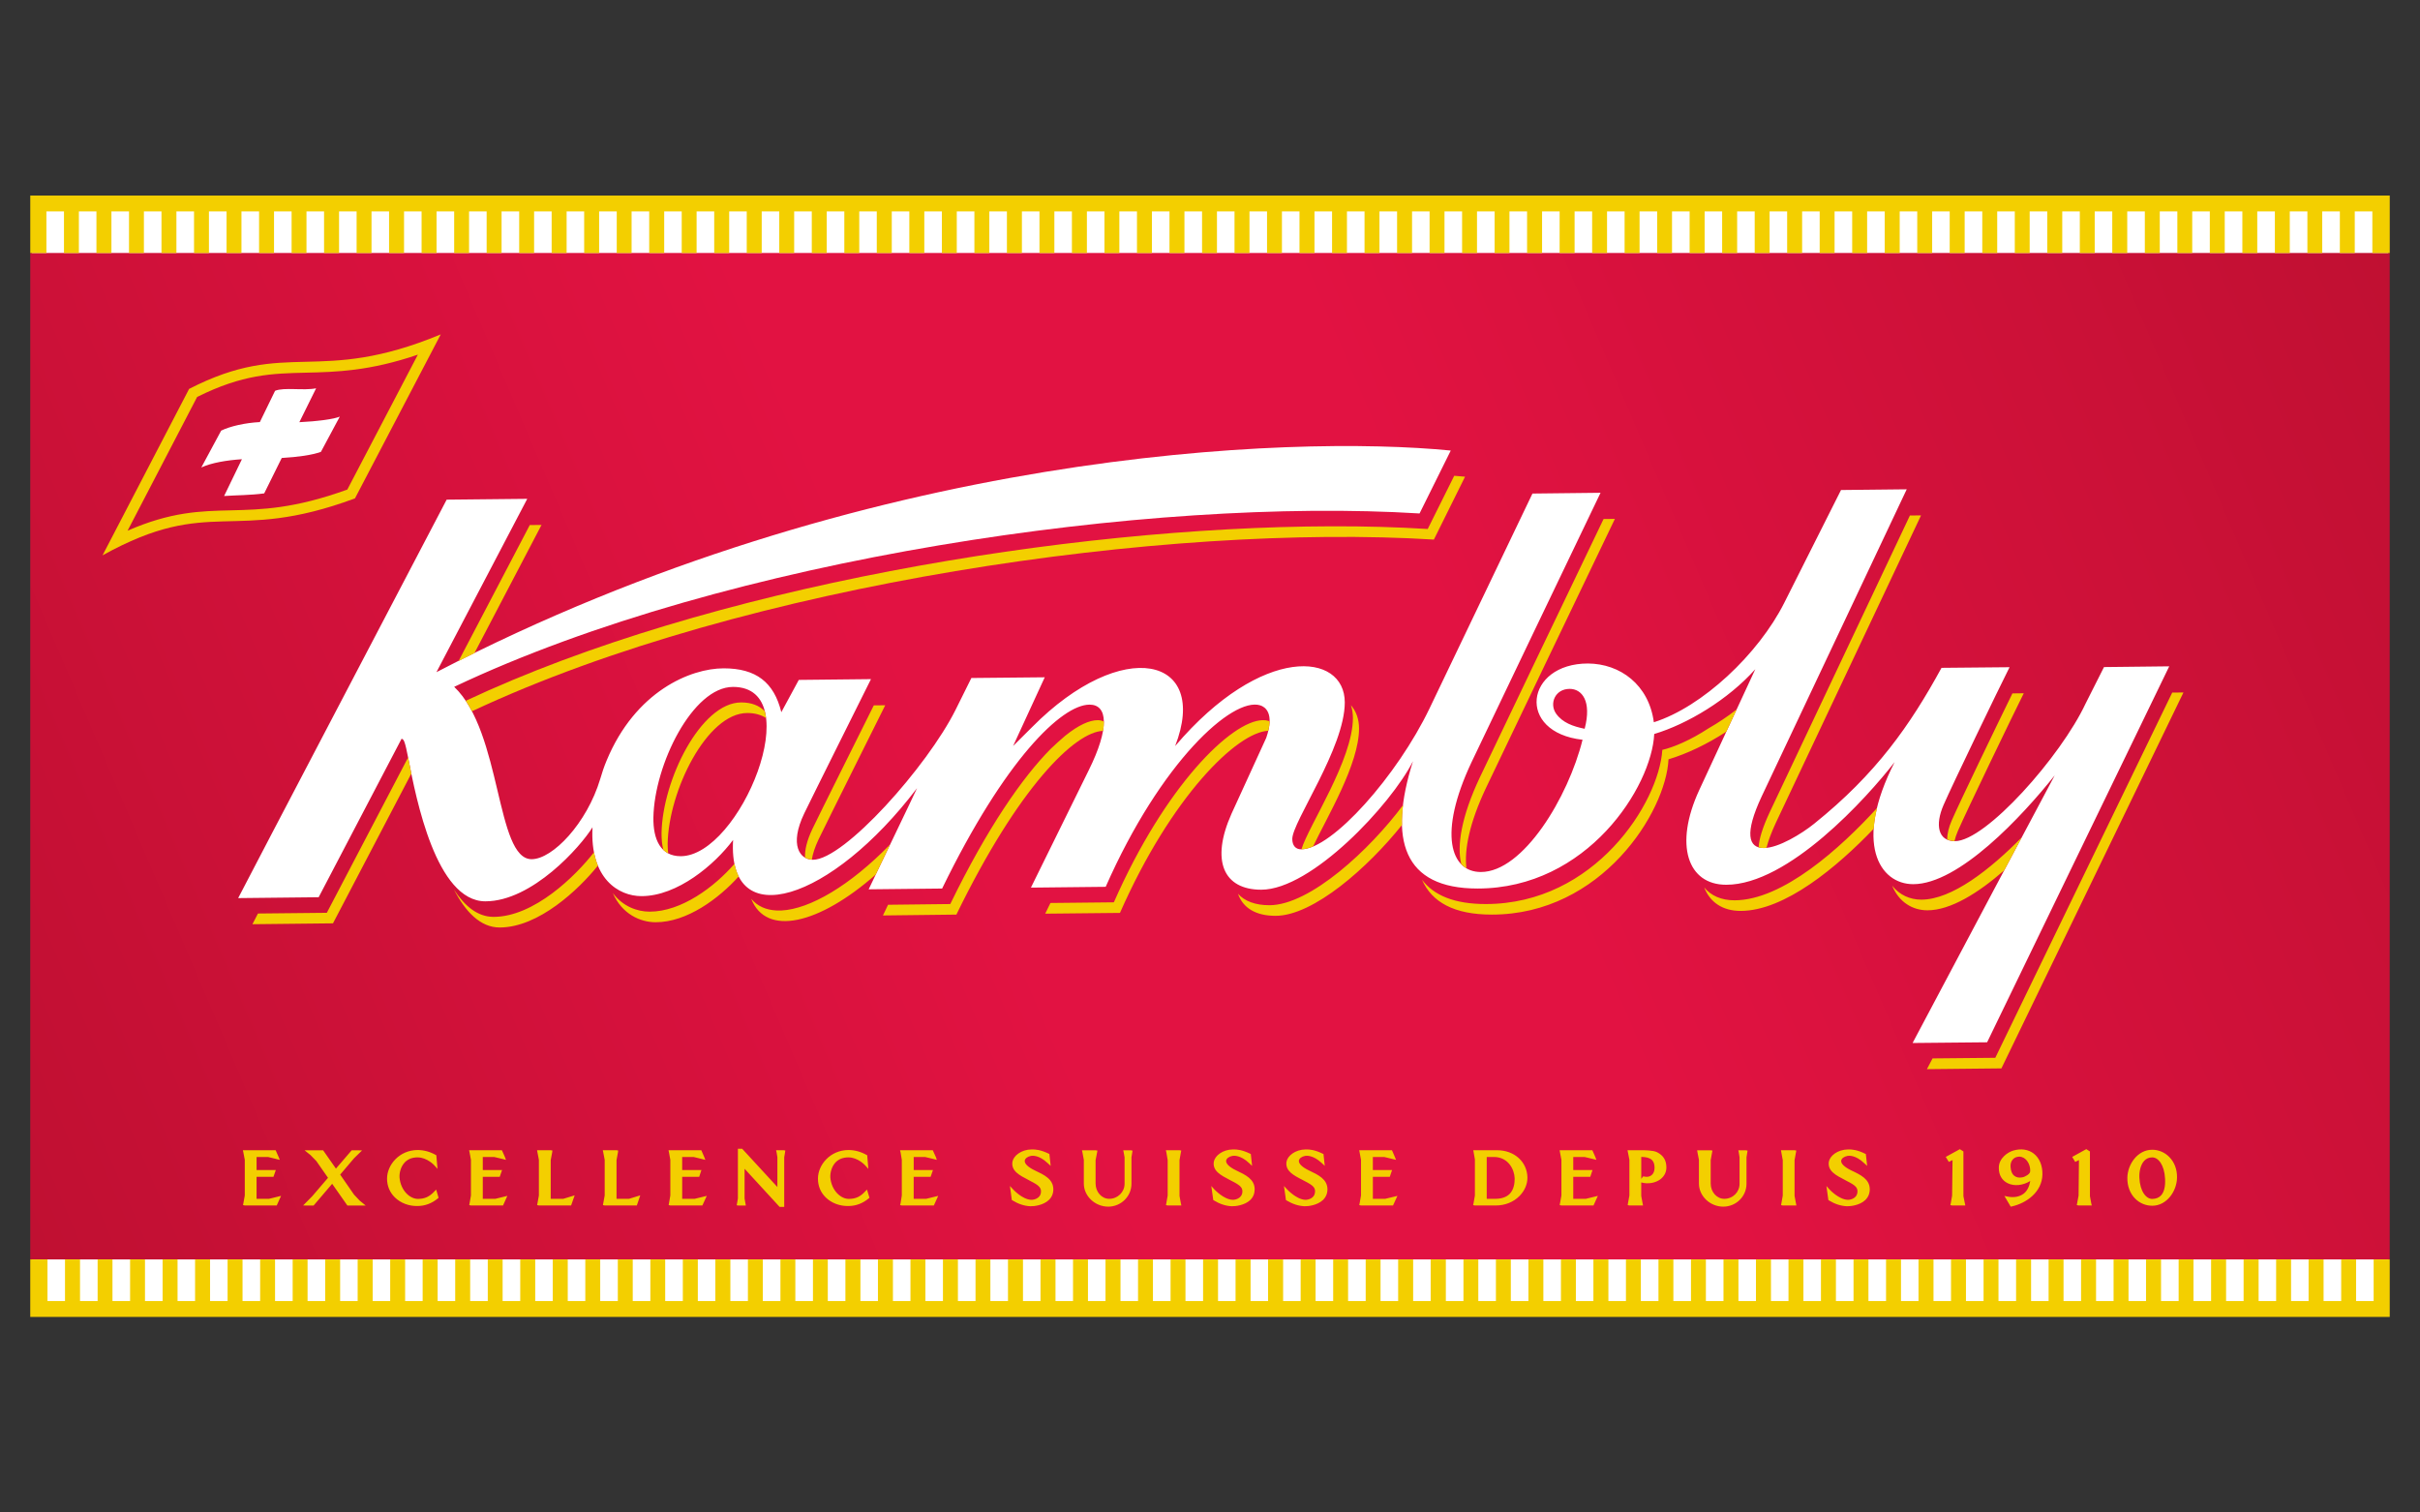
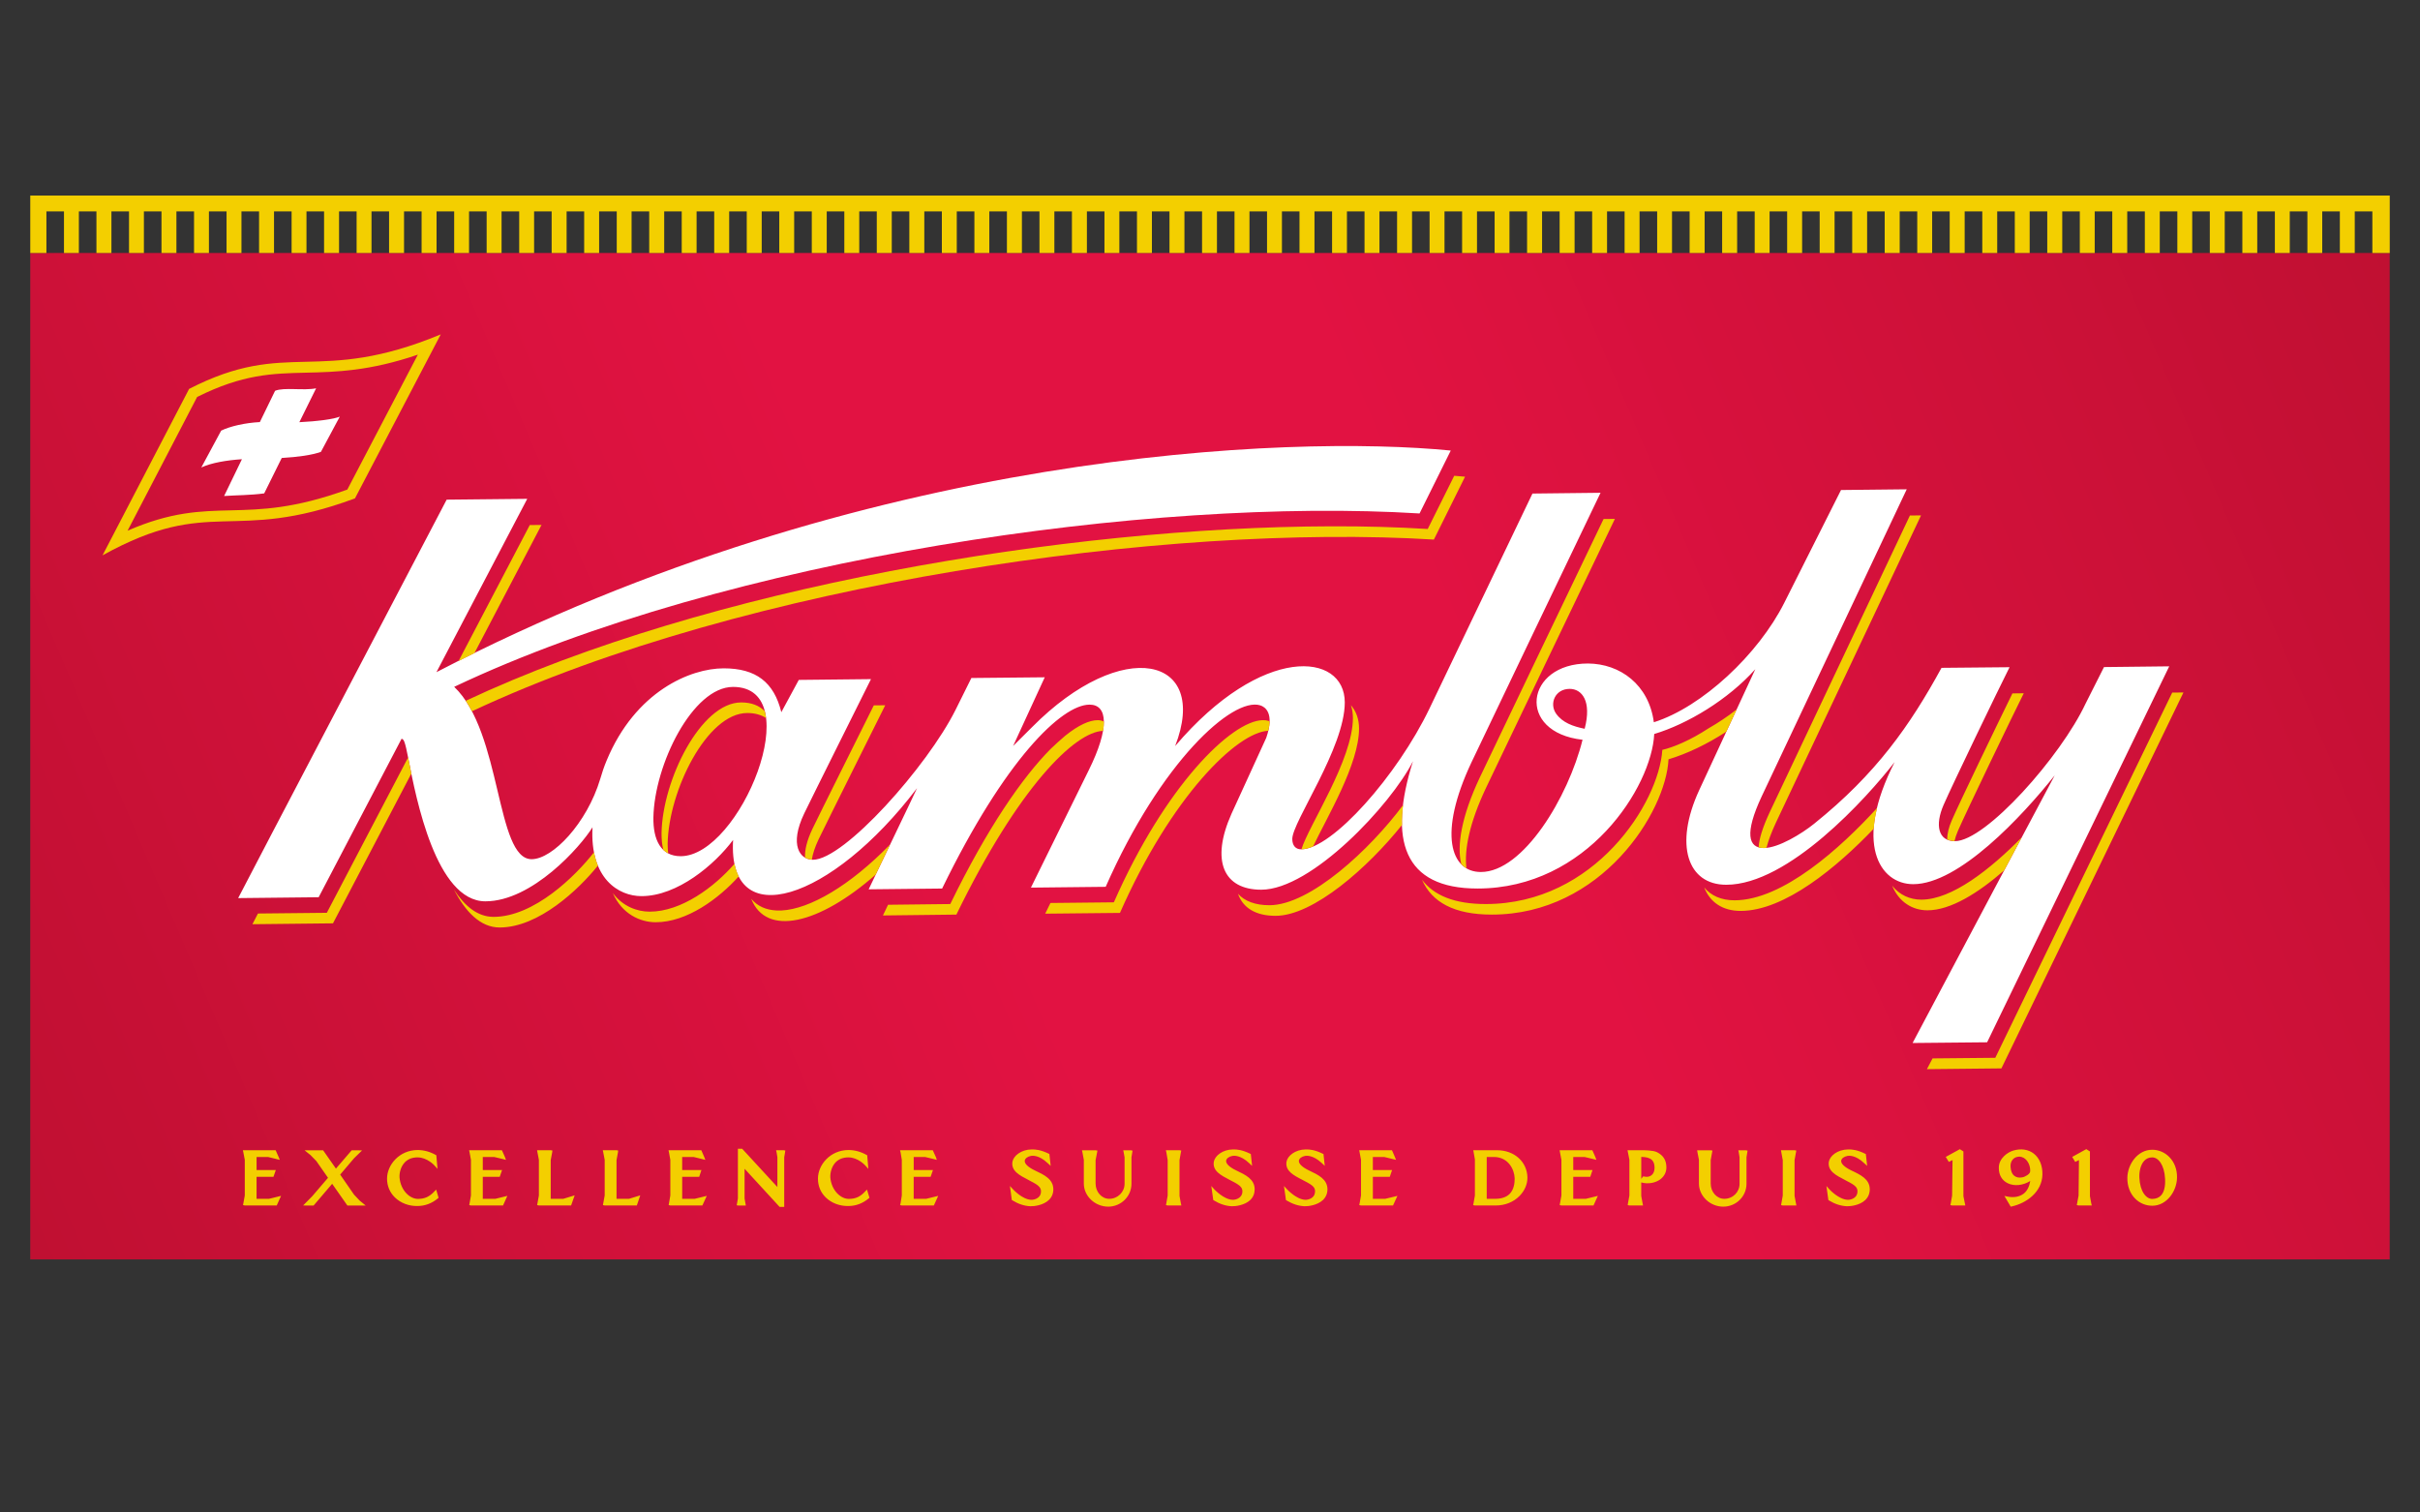
<svg xmlns="http://www.w3.org/2000/svg" version="1.1" id="Layer_1" x="0px" y="0px" width="160px" height="100px" viewBox="0 0 160 100" enable-background="new 0 0 160 100" xml:space="preserve">
  <rect x="0" y="0" width="160" height="100" fill="#333333" stroke="none" />
  <g id="g7913">
-     <path id="path4559" fill="#FFFFFF" d="M2.101,13.034h155.799v73.937H2.101V13.034z" />
    <linearGradient id="path4677_1_" gradientUnits="userSpaceOnUse" x1="276.31" y1="117.701" x2="308.725" y2="103.845" gradientTransform="matrix(4.801 0 0 4.801 -1324.15 -481.904)">
      <stop offset="0" style="stop-color:#C01032" />
      <stop offset="0.404" style="stop-color:#E21242" />
      <stop offset="0.603" style="stop-color:#E21242" />
      <stop offset="1" style="stop-color:#C01032" />
    </linearGradient>
    <path id="path4677" fill="url(#path4677_1_)" d="M2,83.268h155.997V16.726H2V83.268z" />
    <path id="path4693" fill="#F3CF00" d="M2.001,12.93v3.798H2.08h0.989v-2.751H4.23v2.751h0.985v-2.751h1.161v2.751h0.991v-2.751   H8.53v2.751h0.984v-2.751h1.163v2.751h0.987v-2.751h1.165v2.751h0.985v-2.751h1.165v2.751h0.985v-2.751h1.165v2.751h0.988v-2.751   h1.163v2.751h0.983v-2.751h1.163v2.751h0.991v-2.751h1.161v2.751h0.985v-2.751h1.161v2.751h0.989v-2.751h1.161v2.751h0.989v-2.751   h1.165v2.751h0.984v-2.751h1.163v2.751h0.987v-2.751h1.165v2.751h0.985v-2.751h1.161v2.751h0.989v-2.751h1.161v2.751h0.989v-2.751   h1.165v2.751h0.981v-2.751h1.165v2.751h0.991v-2.751h1.159v2.751h0.983v-2.751h1.165v2.751h0.99v-2.751h1.161v2.751h0.989v-2.751   h1.161v2.751h0.985v-2.751h1.165v2.751h0.988v-2.751h1.163v2.751h0.987v-2.751h1.159v2.751h0.991v-2.751h1.161v2.751h0.99v-2.751   h1.161v2.751h0.986v-2.751h1.165v2.751h0.987v-2.751h1.163v2.751h0.991v-2.751h1.161v2.751h0.985v-2.751h1.161v2.751h0.99v-2.751   h1.161v2.751h0.985v-2.751h1.165v2.751h0.987v-2.751h1.163v2.751h0.988v-2.751h1.165v2.751h0.985v-2.751h1.161v2.751h0.989v-2.751   h1.161v2.751h0.985v-2.751h1.161v2.751h0.991v-2.751h1.163v2.751h0.983v-2.751h1.163v2.751h0.987v-2.751h1.165v2.751h0.989v-2.751   h1.16v2.751h0.986v-2.751h1.164v2.751h0.985v-2.751h1.165v2.751h0.981v-2.751h1.165v2.751h0.991v-2.751h1.161v2.751h0.989v-2.751   h1.161v2.751h0.985v-2.751h1.161v2.751h0.989v-2.751h1.164v2.751h0.981v-2.751h1.165v2.751h0.992v-2.751h1.158v2.751h0.991v-2.751   h1.161v2.751h0.985v-2.751h1.161v2.751h0.989v-2.751h1.161v2.751h0.985v-2.751h1.165v2.751h0.987v-2.751h1.162v2.751h0.992v-2.751   h1.16v2.751h0.986v-2.751h1.16v2.751h0.989v-2.751h1.165v2.751h0.987v-2.751h1.163v2.751h0.983v-2.751h1.163v2.751h0.991v-2.751   h1.161v2.751h0.985v-2.751h1.161v2.751h0.989v-2.751h1.164v2.751h0.988v-2.751h1.162v2.751h0.983v-2.751h1.163v2.751h0.987v-2.751   h1.165v2.751h0.985v-2.751h1.165v2.751h0.985v-2.751h1.165v2.751h0.981v-2.751h1.165v2.751h0.985v-2.751h1.164v2.751h0.988H158   V12.93H2.001L2.001,12.93z" />
-     <path id="path4697" fill="#F3CF00" d="M157.999,87.07v-3.802h-0.082h-0.981v2.752h-1.161v-2.752h-0.985v2.752h-1.165v-2.752h-0.991   v2.752h-1.159v-2.752h-0.987v2.752h-1.159v-2.752h-0.991v2.752h-1.159v-2.752h-0.991v2.752h-1.164v-2.752h-0.981v2.752h-1.165   v-2.752h-0.992v2.752h-1.158v-2.752h-0.987v2.752h-1.159v-2.752h-0.991v2.752h-1.159v-2.752h-0.987v2.752h-1.159v-2.752h-0.991   v2.752h-1.164v-2.752h-0.985v2.752h-1.165v-2.752h-0.988v2.752h-1.158v-2.752h-0.991v2.752h-1.159v-2.752h-0.987v2.752h-1.165   v-2.752h-0.985v2.752h-1.165v-2.752h-0.989v2.752h-1.16v-2.752h-0.986v2.752h-1.16v-2.752h-0.992v2.752h-1.158v-2.752h-0.988v2.752   h-1.164v-2.752h-0.985v2.752h-1.165v-2.752h-0.985v2.752h-1.165v-2.752h-0.985v2.752h-1.161v-2.752h-0.991v2.752h-1.159v-2.752   h-0.987v2.752h-1.163v-2.752h-0.987v2.752h-1.164v-2.752h-0.985v2.752h-1.165v-2.752h-0.981v2.752h-1.165v-2.752H94.59v2.752   h-1.159v-2.752h-0.991v2.752h-1.165v-2.752h-0.981v2.752h-1.165v-2.752h-0.985v2.752h-1.164v-2.752h-0.986v2.752h-1.16v-2.752   H83.84v2.752h-1.158v-2.752H81.69v2.752h-1.159v-2.752h-0.988v2.752h-1.165v-2.752h-0.985v2.752h-1.165v-2.752h-0.985v2.752h-1.161   v-2.752h-0.991v2.752h-1.159v-2.752h-0.988v2.752h-1.159v-2.752h-0.991v2.752h-1.159v-2.752h-0.991v2.752h-1.165v-2.752h-0.981   v2.752h-1.165v-2.752h-0.989v2.752h-1.161v-2.752h-0.987v2.752h-1.159v-2.752h-0.991v2.752h-1.159v-2.752h-0.992v2.752H54.73   v-2.752h-0.981v2.752h-1.165v-2.752h-0.985v2.752h-1.165v-2.752h-0.985v2.752h-1.161v-2.752h-0.992v2.752h-1.159v-2.752h-0.991   v2.752H43.98v-2.752h-0.981v2.752h-1.165v-2.752h-0.986v2.752h-1.165v-2.752h-0.985v2.752h-1.161v-2.752h-0.991v2.752h-1.159   v-2.752h-0.991v2.752h-1.165v-2.752H32.25v2.752h-1.165v-2.752h-0.989v2.752h-1.161v-2.752h-0.991v2.752h-1.159v-2.752h-0.987   v2.752h-1.159v-2.752h-0.992v2.752h-1.159v-2.752H21.5v2.752h-1.165v-2.752H19.35v2.752h-1.165v-2.752H17.2v2.752h-1.165v-2.752   h-0.987v2.752h-1.159v-2.752h-0.991v2.752h-1.159v-2.752h-0.988v2.752H9.586v-2.752H8.601v2.752H7.436v-2.752H6.455v2.752H5.29   v-2.752H4.298v2.752H3.139v-2.752H2.148H2v3.802H157.999L157.999,87.07z" />
    <path id="path4701" fill="#FFFFFF" d="M139.107,44.104l-1.22,2.42c-1.63,3.481-6.597,9.09-8.634,9.09   c-1.126,0-1.325-1.078-0.752-2.395c0.557-1.281,3.602-7.6,4.362-9.106l-4.498,0.042c-2.075,3.793-4.314,7.009-8.423,10.308   c-0.797,0.643-2.348,1.606-3.329,1.606c-1.029,0-1.277-0.972-0.148-3.393l9.599-20.325l-4.344,0.047l-3.751,7.456   c-1.707,3.394-5.422,6.887-8.624,7.899c-0.33-2.489-2.233-3.871-4.354-3.885c-4.152,0-4.766,4.553-0.36,5.042   c-0.942,3.796-3.922,8.744-6.721,8.744c-2.009,0-2.846-2.538-0.617-7.264c0.372-0.794,7.32-15.298,8.528-17.809l-4.502,0.051   l-6.804,14.205c-2.124,4.431-6.442,9.318-8.488,9.318c-0.366,0-0.587-0.253-0.587-0.687c0-1.133,3.471-6.013,3.471-9.028   c0-3.329-5.47-3.867-11.215,2.885c2.3-5.922-3.475-7.29-9.462-1.248l-1.251,1.244l2.091-4.541l-4.851,0.047l-1.046,2.107   c-1.865,3.732-7.365,9.911-9.429,9.911c-0.863,0-1.581-0.974-0.574-3.068c0.552-1.146,4.102-8.25,4.411-8.875l-4.772,0.051   l-1.155,2.134c-0.487-1.98-1.669-2.899-3.812-2.899c-2.206,0-5.844,1.525-7.742,6.104c-0.169,0.404-0.304,0.808-0.418,1.205   c-0.885,2.946-3.154,5.31-4.539,5.31c-2.373,0-1.955-8.394-5.118-11.396c18.075-8.567,46.115-12.557,63.826-11.463l2.063-4.159   c-10.544-1.042-38.73-0.061-67.062,14.652l6.003-11.46l-5.328,0.055c-0.682,1.317-13.455,25.676-13.784,26.343l5.321-0.057   l5.483-10.479c0.152,0.047,0.213,0.115,0.458,1.366c0.499,2.579,1.825,9.383,5.083,9.383c3.095,0,6.292-3.614,7.082-4.895   c-0.182,3.392,1.724,4.552,3.238,4.552c2.371,0,4.831-2.071,6.057-3.715c-0.371,6.24,6.486,4.051,12.161-3.423   c-0.351,0.769-2.247,4.688-3.197,6.687l4.856-0.051c4.155-8.534,7.907-12.159,9.75-12.159c1.208,0,1.33,1.548-0.061,4.346   l-3.818,7.752l4.943-0.053c3.643-8.268,8.39-12.567,10.219-11.998c0.31,0.097,0.966,0.497,0.396,2.15l-2.298,5.02   c-1.388,3.116-0.522,5.019,1.967,5.019c3.321,0,8.573-5.61,10.033-8.495c-1.647,5.205-0.639,8.417,4.266,8.417   c7.261,0,11.52-6.74,11.684-10.217c2.195-0.658,4.88-2.267,6.683-4.283l-3.711,7.999c-1.667,3.613-0.769,6.252,1.79,6.252   c4.111,0,9.291-5.739,11.132-8.108c-2.728,5.341-1.004,8.069,1.229,8.069c3.02,0,7.191-4.472,9.355-7.191   c0,0-7.625,14.33-9.396,17.692l4.928-0.047l12.04-24.857L139.107,44.104 M45.003,56.609c-1.334,0-1.825-1.121-1.803-2.557   c0.061-3.488,2.594-8.636,5.266-8.636C53.501,45.417,48.925,56.609,45.003,56.609 M104.771,48.184   c-0.765-0.156-1.456-0.396-1.886-0.996c-0.47-0.665-0.073-1.642,0.895-1.642C104.588,45.547,105.251,46.347,104.771,48.184" />
    <path id="path4705" fill="#F3CF00" d="M144.36,45.785l-0.742,0.006L131.92,69.938l-4.148,0.04l-0.372,0.711l4.925-0.051   L144.36,45.785 M30.009,58.807c0.694,1.079,1.555,1.813,2.623,1.813c2.681,0,5.436-2.716,6.64-4.271   c0.065,0.325,0.152,0.62,0.26,0.881c-1.27,1.581-3.92,4.092-6.496,4.092C31.745,61.322,30.76,60.258,30.009,58.807 M26.983,50.078   l-5.375,10.273l-4.553,0.047l-0.365,0.708l5.325-0.058l5.18-9.901l-0.188-0.937L26.983,50.078 M40.514,59.042   c0.656,0.883,1.608,1.233,2.438,1.233c2.111,0,4.289-1.642,5.609-3.163c0.065,0.317,0.16,0.591,0.282,0.83   c-1.331,1.481-3.432,3.033-5.487,3.033C42.335,60.976,41.126,60.441,40.514,59.042 M49.668,59.424   c0.408,0.491,0.981,0.743,1.685,0.774h0.31c1.886-0.092,4.545-1.651,7.19-4.367l-0.956,1.994   C54.152,61.119,50.654,61.944,49.668,59.424 M81.852,59.095c0.443,0.491,1.147,0.755,2.075,0.755c2.694,0,6.658-3.689,8.838-6.622   c-0.056,0.461-0.081,0.904-0.069,1.313c-2.247,2.811-5.857,6.01-8.365,6.01C83.032,60.55,82.177,60.033,81.852,59.095    M72.574,47.615c-0.552,0-1.281,0.334-2.142,1.026c-0.317,0.268-0.639,0.56-0.96,0.867c-1.865,1.878-4.184,5.211-6.644,10.264   l-4.113,0.048l-0.339,0.707l4.856-0.057c4.119-8.455,7.838-12.082,9.695-12.147c0.043-0.23,0.061-0.439,0.055-0.623   C72.862,47.65,72.73,47.615,72.574,47.615 M94.016,58.161c0.778,1.042,2.152,1.611,4.212,1.611c7.208,0,11.453-6.692,11.678-10.193   c0.726-0.166,1.868-0.645,3.037-1.413c0.643-0.369,1.277-0.791,1.879-1.26l-0.685,1.468c-1.268,0.83-2.619,1.469-3.823,1.829   c-0.164,3.477-4.423,10.267-11.682,10.267C96.146,60.471,94.664,59.65,94.016,58.161 M83.472,47.615   c-2.052,0.053-6.425,4.31-9.829,12.043l-4.192,0.044l-0.347,0.707l4.943-0.051c3.397-7.704,7.748-11.958,9.807-12.041   c0.058-0.238,0.083-0.443,0.083-0.621l-0.075-0.035C83.741,47.624,83.611,47.611,83.472,47.615 M112.675,58.673   c0.447,0.546,1.129,0.852,2.002,0.852c3.186,0,7.009-3.451,9.429-6.105c-0.122,0.49-0.197,0.952-0.223,1.373   c-2.42,2.529-5.883,5.433-8.802,5.433C113.887,60.225,113.051,59.65,112.675,58.673 M125.104,58.559   c0.481,0.613,1.177,0.923,1.924,0.923c2.017,0,4.541-1.985,6.64-4.116l-1.156,2.177c-1.711,1.492-3.54,2.643-5.079,2.643   C126.438,60.185,125.543,59.637,125.104,58.559 M106.77,34.307l-0.749,0.008c-1.822,3.794-7.842,16.358-8.189,17.102   c-1.216,2.582-1.521,4.506-1.216,5.722c0.104,0.104,0.217,0.197,0.339,0.267c-0.153-1.221,0.199-2.99,1.281-5.288   C98.61,51.321,105.558,36.822,106.77,34.307 M58.528,46.629l-0.757,0.008c-0.981,1.969-3.593,7.2-4.058,8.169   c-0.376,0.787-0.513,1.416-0.487,1.895c0.14,0.077,0.288,0.126,0.447,0.134c0.061-0.378,0.201-0.815,0.443-1.328   C54.668,54.358,58.218,47.254,58.528,46.629 M49.408,47.142c0.509,0,0.913,0.122,1.238,0.329c-0.021-0.16-0.047-0.307-0.086-0.451   c-0.357-0.365-0.865-0.578-1.555-0.578c-2.672,0-5.211,5.148-5.266,8.637c-0.004,0.404,0.033,0.778,0.116,1.113   c0.096,0.087,0.205,0.166,0.321,0.231c-0.022-0.206-0.034-0.418-0.034-0.639C44.203,52.292,46.736,47.142,49.408,47.142    M89.315,46.621c0.087,0.256,0.134,0.538,0.134,0.845c0,2.777-2.937,7.135-3.402,8.686c0.231-0.004,0.491-0.073,0.77-0.191   c0.926-1.949,3.037-5.434,3.037-7.794C89.854,47.545,89.662,47.019,89.315,46.621 M127.011,34.076l-0.736,0.008l-9.271,19.619   c-0.477,1.021-0.703,1.779-0.732,2.323c0.101,0.025,0.217,0.043,0.343,0.043l0.178-0.021c0.118-0.451,0.313-0.991,0.616-1.642   L127.011,34.076 M133.803,45.836l-0.751,0.01c-1.082,2.204-3.52,7.265-4.011,8.398c-0.201,0.462-0.3,0.888-0.304,1.252   c0.134,0.064,0.29,0.108,0.485,0.114c0.053-0.215,0.121-0.436,0.223-0.666C130.001,53.663,133.046,47.35,133.803,45.836    M88.017,34.797c2.237-0.008,4.371,0.053,6.378,0.178l1.752-3.518l0.716,0.061l-2.061,4.157   c-17.639-1.09-45.516,2.864-63.599,11.352c-0.126-0.242-0.262-0.473-0.408-0.693C46.818,38.804,70.546,34.841,88.017,34.797    M35.803,34.707l-0.776,0.008l-4.707,8.989l1.048-0.524L35.803,34.707" />
    <path id="path4709" fill="#F3CF00" d="M18.159,76.048h0.065l0.199,0.451l0.075,0.187l-0.205-0.051l-0.574-0.14h-0.755v0.865h1.273   l-0.158,0.447h-1.116v1.454h0.826l0.794-0.195l-0.286,0.635h-2.113l-0.116-0.025l0.021-0.114l0.095-0.52v-2.36l-0.095-0.494   l-0.031-0.14H18.159 M23.299,76.053h-0.047l-1.042,1.211l-0.847-1.211h-1.226l0.396,0.32l0.382,0.392l0.772,1.107l-1.042,1.217   l-0.434,0.439l-0.169,0.173l0.234,0.004h0.459l1.226-1.437l1.007,1.437h1.208l-0.394-0.324l-0.375-0.396l-0.917-1.324l0.92-1.083   l0.53-0.516l-0.238-0.008L23.299,76.053 M25.59,77.924c0,0.482,0.177,0.908,0.512,1.239c0.378,0.375,0.93,0.588,1.508,0.574   c0.487-0.004,0.938-0.17,1.338-0.501l0.047-0.043l-0.156-0.542l-0.122,0.124c-0.325,0.349-0.631,0.486-1.068,0.492   c-0.54,0.015-1.165-0.558-1.233-1.417c-0.018-0.27,0.059-0.686,0.339-0.991c0.213-0.225,0.499-0.337,0.852-0.337   c0.639,0,1.111,0.528,1.115,0.532l0.205,0.227l-0.079-0.898l-0.043-0.025c-0.378-0.213-0.783-0.323-1.198-0.323   C26.402,76.04,25.59,77.018,25.59,77.924 M33.114,76.048h-2.099l0.031,0.14l0.091,0.495v2.359l-0.091,0.52l-0.021,0.114   l0.112,0.025h2.121l0.286-0.634l-0.79,0.194H31.92v-1.454h1.12l0.154-0.447H31.92v-0.865h0.751l0.587,0.14l0.195,0.052   l-0.069-0.188l-0.201-0.451H33.114 M35.629,76.048h-0.12l0.025,0.14l0.095,0.495v2.359l-0.095,0.52l-0.021,0.114l0.116,0.025h2.13   l0.235-0.668l-0.753,0.229h-0.83v-2.558l0.097-0.517l0.016-0.118l-0.112-0.021H35.629 M39.979,76.048h-0.126l0.031,0.14   l0.095,0.495v2.359l-0.095,0.52l-0.021,0.114l0.116,0.025h2.125l0.227-0.668l-0.743,0.229h-0.826v-2.558l0.095-0.517l0.014-0.118   l-0.108-0.021H39.979 M46.296,76.048h-2.097l0.03,0.14l0.09,0.495v2.359l-0.09,0.52l-0.021,0.114l0.112,0.025h2.117l0.292-0.634   l-0.796,0.194h-0.83v-1.454h1.125l0.147-0.447h-1.273v-0.865h0.757l0.573,0.14l0.203,0.052l-0.073-0.188l-0.195-0.451H46.296    M49.026,75.949h-0.239v3.291l-0.079,0.449l0.112,0.016h0.491l-0.025-0.138l-0.058-0.327v-1.967l2.316,2.522h0.306v-3.279   l0.073-0.447l-0.108-0.021H51.31l0.035,0.14l0.053,0.329v1.965l-2.33-2.532H49.026 M54.079,77.924c0,0.482,0.173,0.908,0.508,1.239   c0.376,0.375,0.928,0.588,1.516,0.574c0.487-0.004,0.93-0.17,1.331-0.501l0.051-0.043l-0.162-0.542l-0.125,0.124   c-0.323,0.349-0.619,0.486-1.06,0.492c-0.544,0.015-1.169-0.558-1.24-1.417c-0.016-0.27,0.061-0.686,0.339-0.991   c0.213-0.225,0.5-0.337,0.857-0.337c0.639,0,1.104,0.528,1.112,0.532l0.205,0.227l-0.075-0.898l-0.047-0.025   c-0.378-0.213-0.778-0.323-1.194-0.323C54.887,76.04,54.079,77.018,54.079,77.924 M61.608,76.048h-2.103l0.036,0.14l0.083,0.495   v2.359l-0.083,0.52l-0.032,0.114l0.114,0.025h2.119l0.288-0.634l-0.791,0.194h-0.83v-1.454h1.12l0.154-0.447H60.41v-0.865h0.751   l0.582,0.14l0.197,0.052l-0.065-0.188l-0.205-0.451H61.608 M68.208,75.996c-0.7,0.008-1.204,0.43-1.27,0.816   c-0.094,0.608,0.465,0.895,1.053,1.198l0.12,0.067c0.627,0.314,0.757,0.473,0.704,0.812c-0.059,0.321-0.412,0.447-0.643,0.438   c-0.585-0.029-1.172-0.672-1.177-0.676l-0.223-0.237l0.126,0.927l0.043,0.025c0.386,0.239,0.782,0.367,1.172,0.385h0.032   c0.221,0.008,0.83-0.062,1.194-0.406c0.205-0.191,0.303-0.434,0.303-0.718c-0.008-0.668-0.599-0.949-1.228-1.245   c-0.447-0.213-0.684-0.447-0.662-0.643c0.021-0.147,0.187-0.274,0.417-0.317c0.087-0.014,0.526-0.064,1.09,0.474l0.208,0.187   L69.381,76.3l-0.047-0.025C68.8,76.018,68.464,75.992,68.208,75.996 M74.387,76.054h-0.122l0.029,0.142l0.058,0.321v1.752   c0,0.55-0.461,0.993-1.013,0.993c-0.499,0-0.903-0.451-0.903-1.011v-1.547l0.099-0.509l0.021-0.122l-0.12-0.02h-0.901l0.032,0.142   l0.091,0.487v1.568c0,0.834,0.743,1.529,1.612,1.529c0.843,0,1.537-0.674,1.537-1.512v-1.752l0.071-0.439l-0.114-0.023H74.387    M77.202,76.048H77.08l0.035,0.14l0.087,0.517v2.338l-0.112,0.634l0.112,0.025h0.905l-0.032-0.14l-0.091-0.49v-2.367l0.091-0.517   l0.025-0.118l-0.112-0.021H77.202 M81.525,75.996c-0.709,0.008-1.204,0.43-1.273,0.816c-0.092,0.608,0.469,0.895,1.05,1.198   l0.127,0.067c0.626,0.314,0.757,0.473,0.703,0.812c-0.065,0.321-0.416,0.447-0.643,0.438c-0.592-0.029-1.177-0.672-1.19-0.676   l-0.213-0.237l0.13,0.927l0.039,0.025c0.391,0.239,0.783,0.367,1.177,0.385h0.025c0.223,0.008,0.835-0.062,1.2-0.406   c0.199-0.191,0.296-0.434,0.296-0.717c-0.005-0.669-0.6-0.95-1.223-1.246c-0.447-0.213-0.686-0.447-0.664-0.643   c0.022-0.147,0.188-0.274,0.422-0.317c0.079-0.014,0.526-0.064,1.094,0.474l0.201,0.187L82.698,76.3l-0.053-0.025   C82.115,76.018,81.782,75.992,81.525,75.996 M86.327,75.996c-0.7,0.008-1.204,0.43-1.27,0.816   c-0.091,0.608,0.465,0.895,1.057,1.198l0.124,0.067c0.623,0.314,0.757,0.473,0.695,0.812c-0.055,0.321-0.412,0.447-0.643,0.438   c-0.577-0.029-1.172-0.672-1.178-0.676l-0.222-0.237l0.131,0.927l0.035,0.025c0.4,0.239,0.79,0.367,1.187,0.385h0.025   c0.221,0.008,0.826-0.062,1.194-0.406c0.201-0.191,0.304-0.434,0.304-0.717c-0.008-0.665-0.603-0.95-1.229-1.246   c-0.443-0.213-0.684-0.447-0.661-0.643c0.018-0.147,0.187-0.274,0.417-0.317c0.083-0.014,0.522-0.064,1.096,0.474l0.199,0.187   L87.503,76.3l-0.057-0.025C86.916,76.018,86.587,75.992,86.327,75.996 M91.958,76.048h-2.095l0.029,0.14l0.093,0.495v2.359   l-0.093,0.52l-0.026,0.114l0.119,0.025H92.1l0.292-0.634l-0.801,0.194h-0.823v-1.454h1.119l0.151-0.447h-1.271v-0.865h0.751   l0.577,0.14l0.205,0.052l-0.075-0.188l-0.195-0.451H91.958 M105.214,76.048h-2.099l0.025,0.14l0.095,0.495v2.359l-0.095,0.52   l-0.021,0.114l0.116,0.025h2.121l0.287-0.634l-0.79,0.194h-0.836v-1.454h1.126l0.147-0.447h-1.273v-0.865h0.747l0.587,0.14   l0.195,0.052l-0.068-0.188l-0.199-0.451H105.214 M109.215,76.689c-0.144-0.134-0.382-0.198-0.703-0.198v1.45l0.134-0.168   l0.064,0.017c0.188,0.039,0.357,0.014,0.479-0.087c0.134-0.104,0.203-0.278,0.203-0.494   C109.393,76.978,109.337,76.809,109.215,76.689 M108.49,76.048c0.202,0,0.798-0.004,1.063,0.13   c0.412,0.205,0.613,0.526,0.621,0.981c0.01,0.313-0.126,0.597-0.382,0.8c-0.335,0.257-0.834,0.344-1.281,0.218v0.891l0.091,0.494   l0.029,0.14h-0.903l-0.111-0.025l0.016-0.114l0.096-0.52v-2.359l-0.096-0.491l-0.029-0.144H108.49 M115.051,76.054h-0.118   l0.029,0.142l0.05,0.321v1.752c0,0.55-0.447,0.993-1.01,0.993c-0.494,0-0.898-0.451-0.898-1.011v-1.547l0.091-0.509l0.025-0.122   l-0.116-0.02h-0.898l0.025,0.142l0.095,0.487v1.568c0,0.834,0.739,1.529,1.608,1.529c0.848,0,1.537-0.674,1.537-1.512v-1.752   l0.071-0.439l-0.115-0.023H115.051 M117.869,76.048h-0.12l0.025,0.14l0.095,0.517v2.338l-0.112,0.634l0.112,0.025h0.9l-0.027-0.14   l-0.094-0.494v-2.363l0.094-0.517l0.022-0.118l-0.116-0.021H117.869 M122.193,75.996c-0.713,0.008-1.212,0.43-1.277,0.816   c-0.093,0.608,0.466,0.895,1.055,1.198l0.122,0.067c0.631,0.314,0.761,0.473,0.704,0.812c-0.062,0.321-0.412,0.447-0.643,0.438   c-0.588-0.029-1.183-0.672-1.187-0.676l-0.213-0.237l0.13,0.927l0.035,0.025c0.391,0.239,0.787,0.367,1.181,0.385h0.028   c0.221,0.008,0.833-0.062,1.193-0.406c0.199-0.191,0.3-0.434,0.3-0.718c-0.008-0.668-0.599-0.949-1.226-1.245   c-0.441-0.213-0.686-0.447-0.664-0.643c0.021-0.147,0.191-0.274,0.426-0.317c0.079-0.014,0.522-0.064,1.086,0.474l0.205,0.187   l-0.087-0.782l-0.054-0.025C122.779,76.018,122.449,75.992,122.193,75.996 M129.523,76.008l-0.879,0.483l0.205,0.331l0.244-0.122   l-0.028,2.35l-0.09,0.512l-0.026,0.114l0.116,0.025h0.874l-0.03-0.14l-0.096-0.473V76.13l-0.235-0.151L129.523,76.008    M137.878,76.008l-0.873,0.483l0.199,0.331l0.248-0.122l-0.025,2.35l-0.097,0.512l-0.021,0.114l0.113,0.025h0.878l-0.035-0.14   l-0.087-0.473V76.13l-0.238-0.151L137.878,76.008 M142.878,79.037c0.201-0.219,0.296-0.587,0.267-1.107   c-0.048-0.931-0.462-1.413-0.848-1.407c-0.217,0-0.387,0.072-0.53,0.225c-0.256,0.273-0.335,0.747-0.321,1.1   c0.039,0.938,0.455,1.426,0.852,1.421C142.545,79.262,142.736,79.189,142.878,79.037 M143.422,76.495   c0.339,0.339,0.522,0.821,0.513,1.363c-0.012,0.901-0.679,1.861-1.638,1.861c-0.43,0-0.834-0.17-1.133-0.474   c-0.336-0.339-0.52-0.825-0.513-1.369c0.012-0.896,0.676-1.859,1.646-1.859C142.719,76.018,143.122,76.188,143.422,76.495    M134.224,77.459l0.004-0.077c0-0.3-0.134-0.603-0.343-0.769c-0.122-0.097-0.317-0.191-0.581-0.104   c-0.158,0.047-0.404,0.242-0.375,0.639c0.018,0.281,0.104,0.491,0.261,0.6c0.126,0.1,0.299,0.134,0.514,0.094   C133.898,77.808,134.216,77.62,134.224,77.459 M134.455,76.264c0.386,0.296,0.595,0.801,0.581,1.396   c-0.029,1.15-1.043,1.886-2.028,2.106l-0.068,0.014l-0.418-0.709l0.221,0.045c0.41,0.081,0.792,0.012,1.07-0.209   c0.229-0.184,0.36-0.475,0.42-0.825c-0.47,0.289-1.047,0.368-1.494,0.147c-0.383-0.188-0.585-0.548-0.585-0.999v-0.054   c0.016-0.607,0.595-1.003,0.963-1.107C133.621,75.922,134.094,75.992,134.455,76.264 M99.818,78.93   c0.281-0.296,0.324-0.714,0.324-0.975V77.89c-0.018-0.543-0.403-1.395-1.377-1.395h-0.469v2.767h0.565   C99.278,79.262,99.605,79.146,99.818,78.93 M98.975,76.048c1.146,0,1.99,0.761,2.012,1.803c0.004,0.443-0.183,0.873-0.518,1.217   c-0.404,0.413-0.968,0.634-1.577,0.634h-1.378l-0.116-0.025l0.025-0.114l0.091-0.52v-2.386l-0.082-0.469l-0.026-0.14h0.122H98.975" />
    <path id="path4713" fill="#FFFFFF" d="M22.465,27.545c-0.365,0.162-1.468,0.313-2.673,0.369l1.108-2.241   c-0.838,0.169-2.111-0.083-2.714,0.166l-1.005,2.067c-0.981,0.051-1.959,0.274-2.558,0.565l-1.313,2.436   c0.674-0.311,1.685-0.48,2.684-0.545l-1.177,2.432c0.808-0.055,1.764-0.051,2.651-0.173l1.159-2.341   c1.078-0.065,1.977-0.187,2.59-0.404L22.465,27.545" />
    <path id="path4717" fill="#F3CF00" d="M23.469,32.951c-8.16,3.028-9.494-0.227-16.69,3.767l5.724-11.005   c6.556-3.368,8.451-0.213,16.637-3.603L23.469,32.951 M8.435,35.088c2.86-1.251,4.793-1.299,6.821-1.346   c2.065-0.051,4.198-0.104,7.708-1.374l4.664-8.92c-3.207,1.092-5.41,1.145-7.391,1.192c-2.243,0.051-4.184,0.099-7.204,1.606   L8.435,35.088" />
  </g>
</svg>